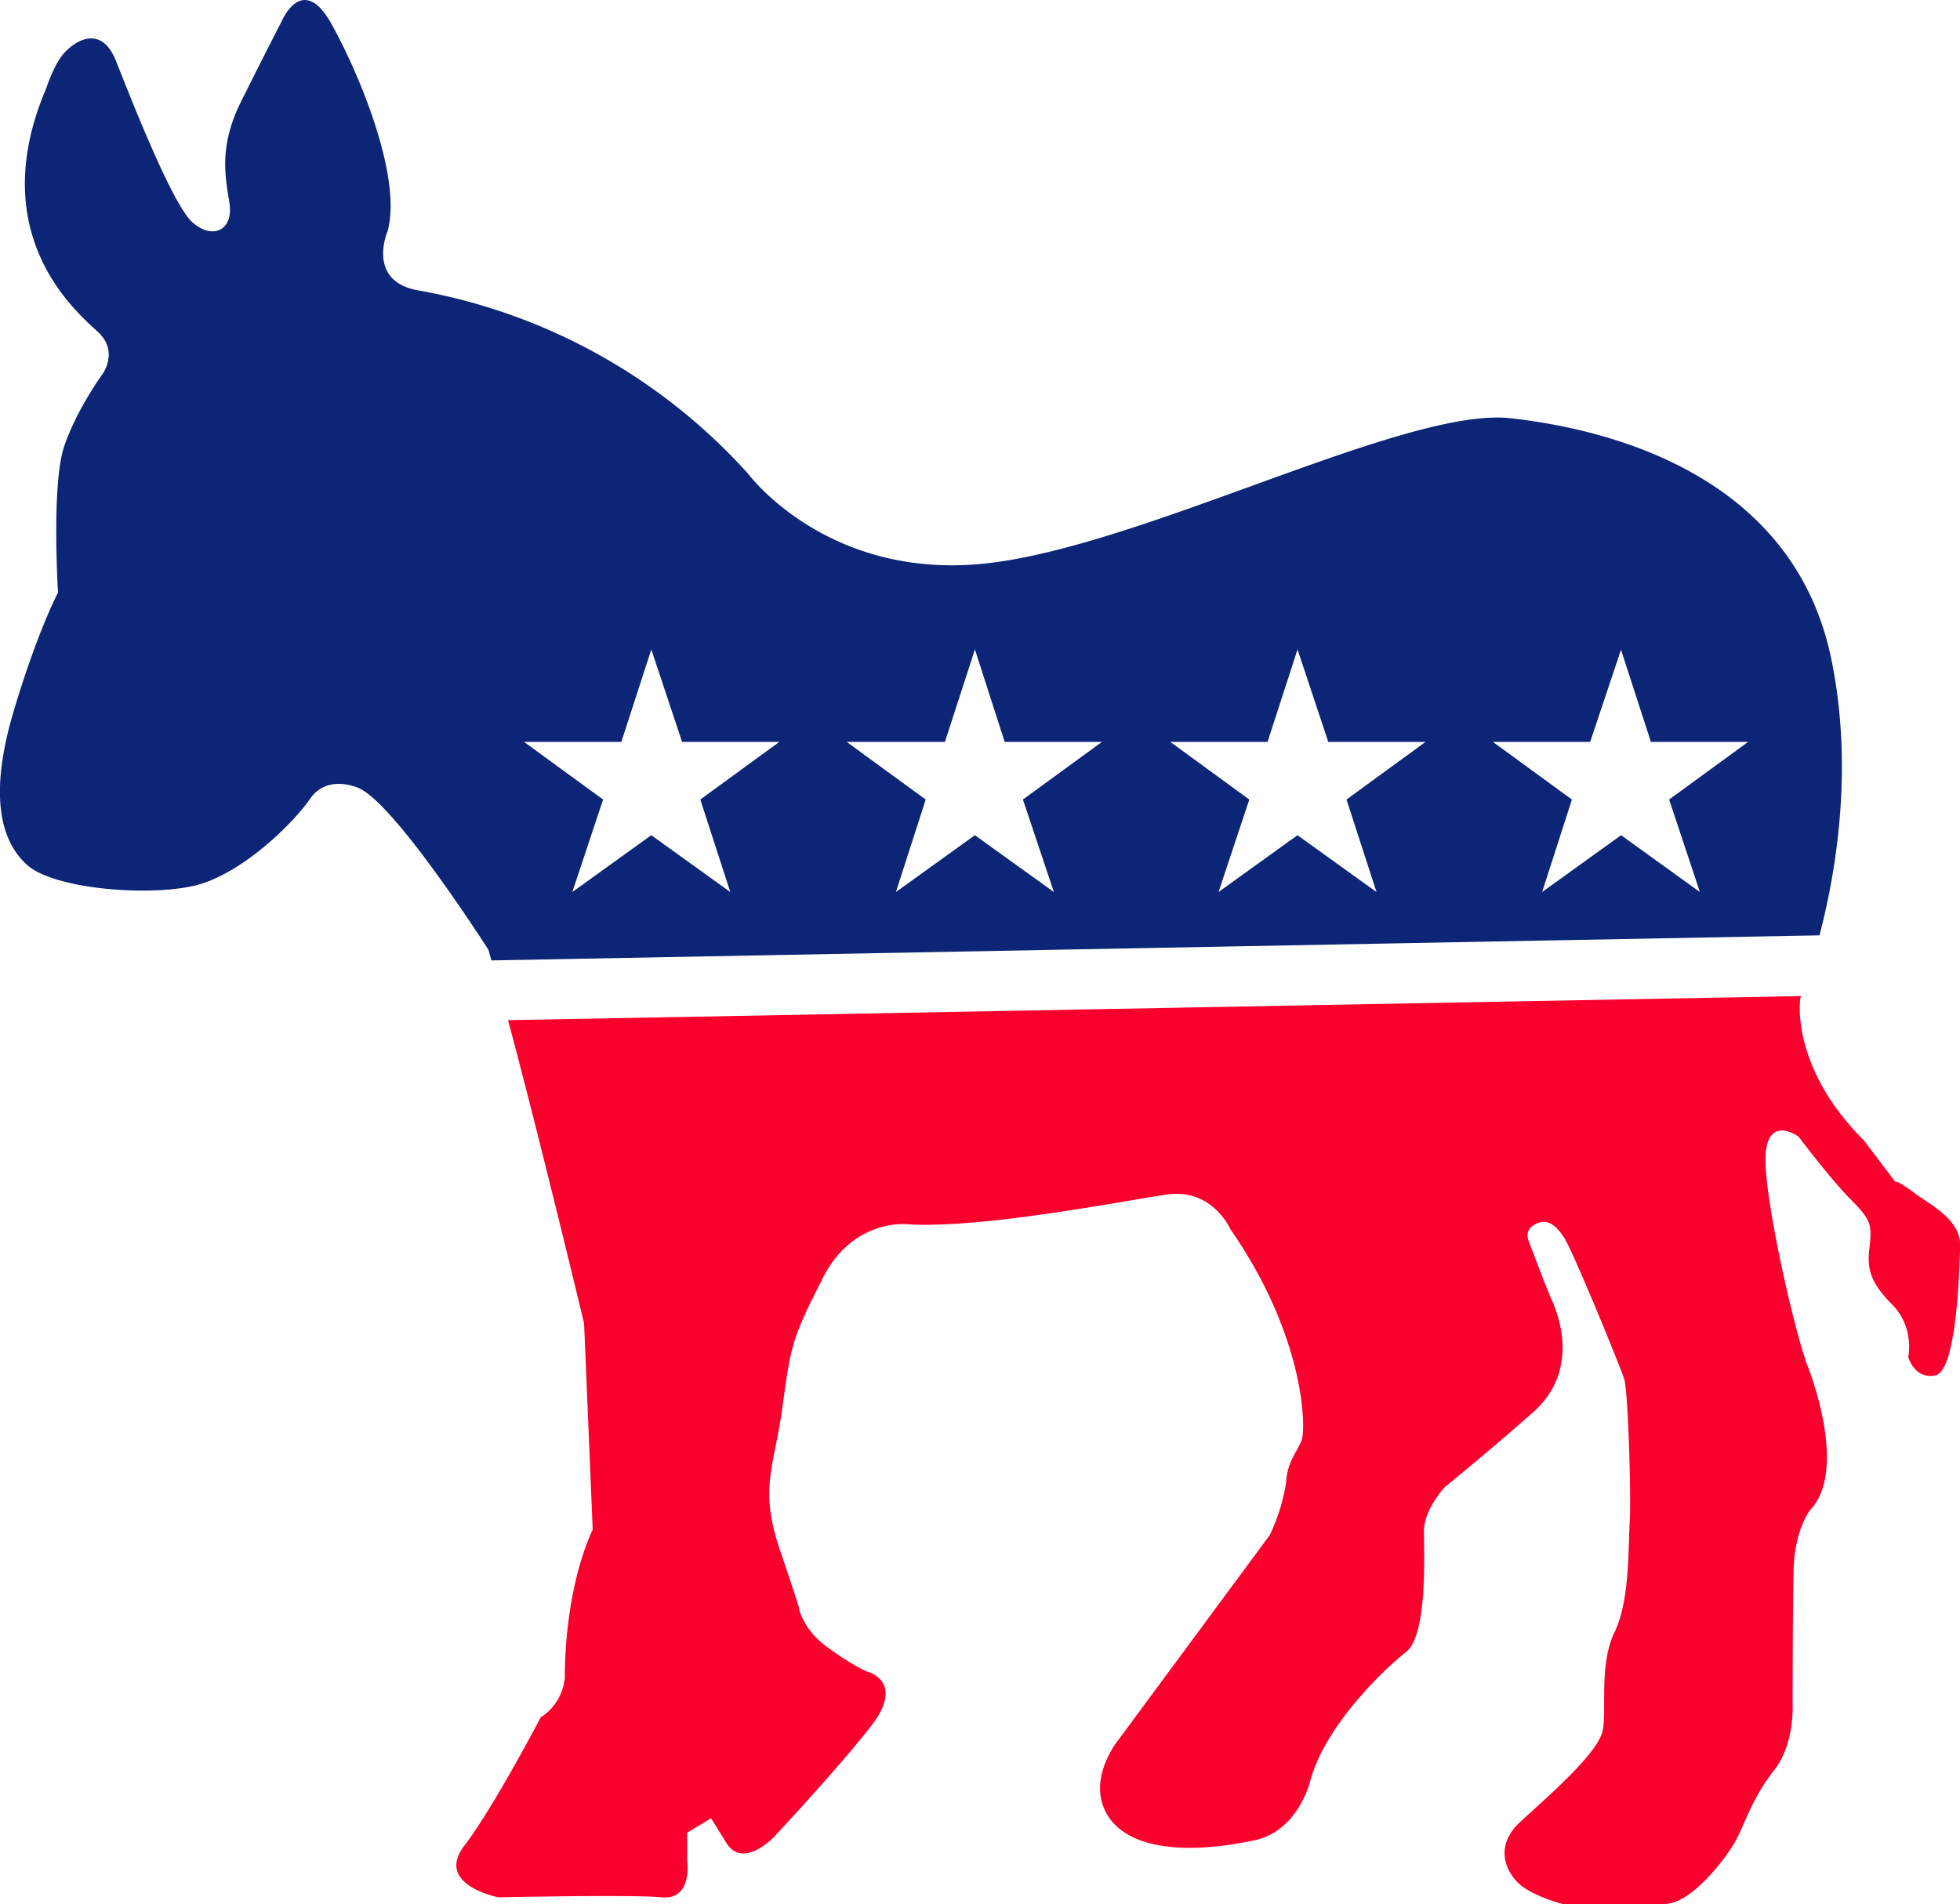
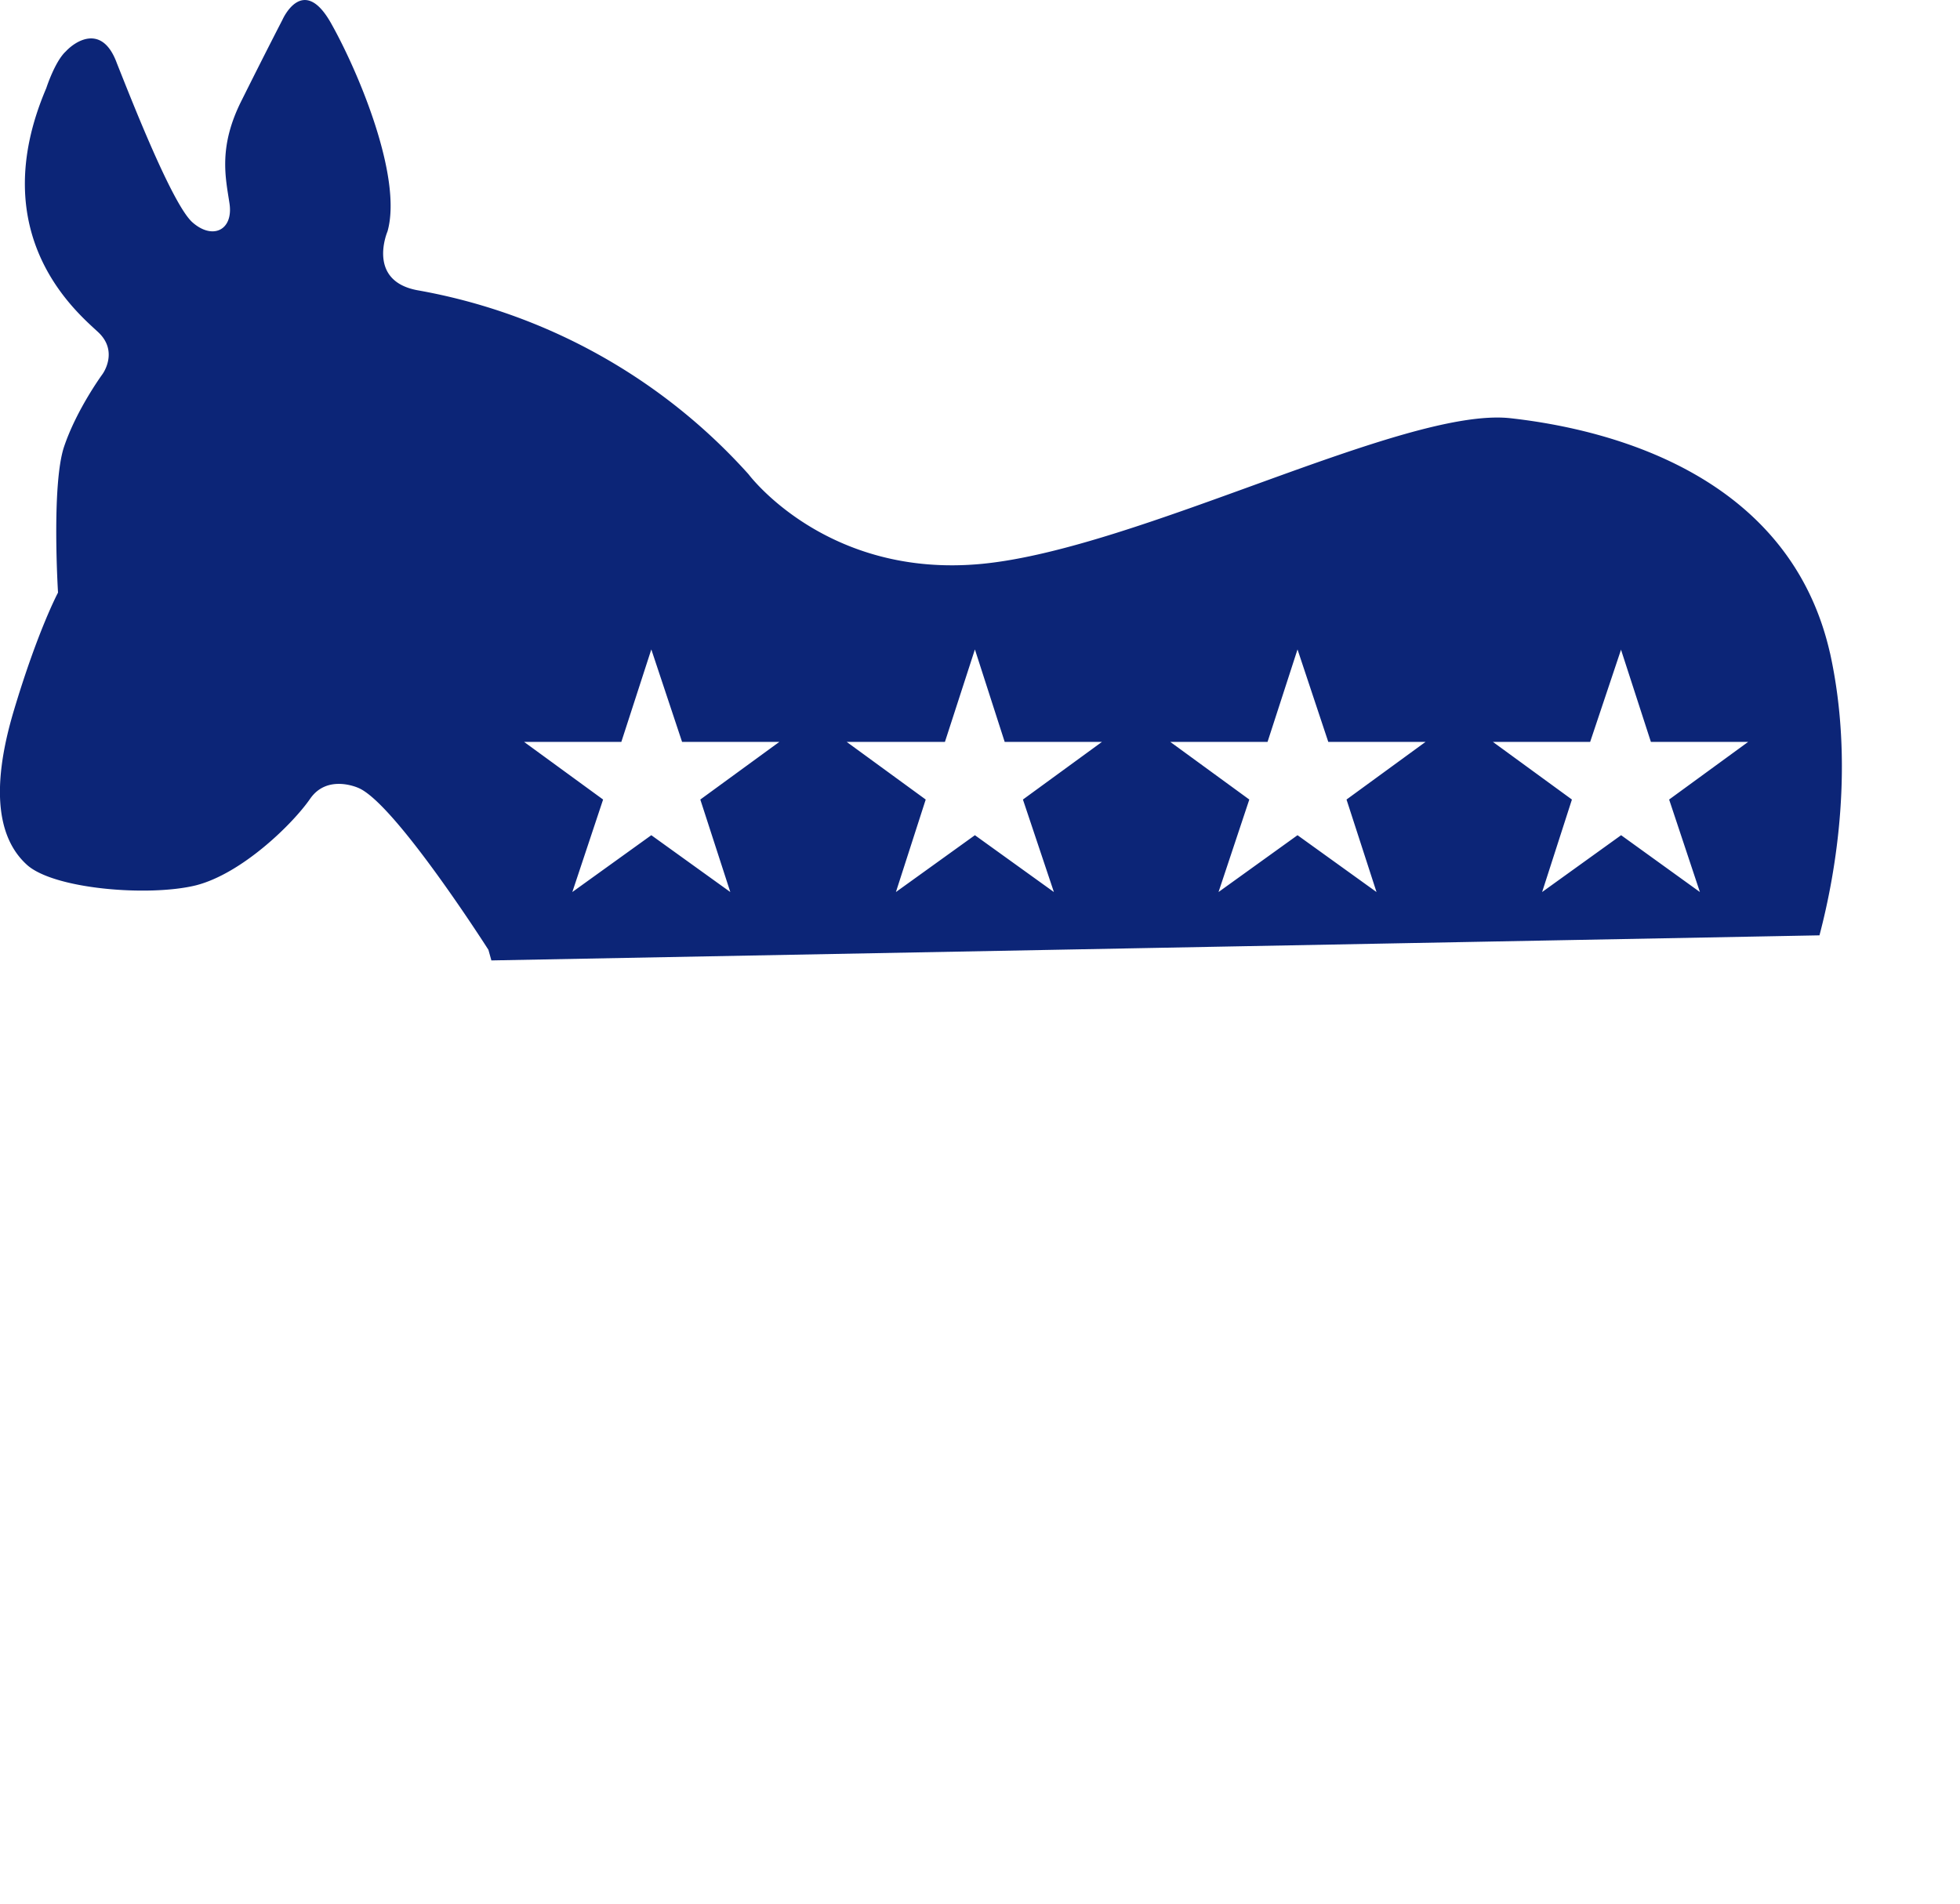
<svg xmlns="http://www.w3.org/2000/svg" width="960" height="932.73" shape-rendering="geometricPrecision" text-rendering="geometricPrecision" image-rendering="optimizeQuality" fill-rule="evenodd" clip-rule="evenodd" viewBox="0 0 10 9.716">
  <path fill="#0C2577" d="M8.27 3.314l.153.472h.496l-.403.294.157.472-.402-.29-.403.29.152-.472-.403-.294h.496l.158-.472zm-1.65 0l.157.472h.496l-.403.294.153.472-.403-.29-.403.29.157-.472-.403-.294h.496l.153-.472zm-1.646 0l.152.472h.496l-.403.294.158.472-.403-.29-.403.29.152-.472-.403-.294h.501l.153-.472zm-1.651 0l.157.472h.496l-.403.294.153.472-.403-.29-.403.29.157-.472-.403-.294h.496l.153-.472zm6.014.02c-.202-.895-1.091-1.14-1.632-1.2-.54-.058-1.891.664-2.692.743-.796.078-1.194-.457-1.194-.457a2.963 2.963 0 0 0-1.69-.939c-.26-.049-.152-.3-.152-.3.078-.275-.148-.815-.29-1.066-.143-.25-.246-.014-.246-.014s-.084.162-.206.407c-.123.241-.084.398-.064.531.02.138-.089.187-.192.093C.876 1.034.674.518.596.322.522.12.385.209.336.262.28.313.236.45.236.45-.087 1.206.4 1.6.503 1.697c.103.099.02.212.02.212s-.133.181-.197.373c-.064.197-.03.742-.03.742s-.103.192-.226.604c-.123.413-.074.654.064.782.133.127.624.167.865.108.236-.06.496-.315.584-.443.089-.127.246-.054.246-.054.187.079.663.826.663.826l.015.054 6.776-.128c.088-.334.177-.88.054-1.44z" />
-   <path fill="#FA002C" d="M9.75 6.075c-.074-.054-.08-.044-.08-.044L9.51 5.82c-.379-.379-.325-.723-.325-.723s0-.004.005-.014l-6.598.123c.157.584.388 1.547.388 1.547l.044 1.052c-.152.334-.142.756-.142.756-.015.143-.123.202-.123.202s-.236.452-.388.653c-.158.202.172.266.172.266s.683-.015.835 0c.157.014.128-.187.128-.187v-.143l.122-.073.079.127c.084.133.24-.03.24-.03s.335-.358.502-.574c.167-.221-.02-.27-.02-.27s-.068-.025-.196-.118c-.133-.089-.157-.206-.157-.206s.024.059-.089-.276c-.118-.334-.04-.427.005-.751.044-.33.054-.359.206-.659.153-.304.428-.275.428-.275.378.025 1.1-.118 1.331-.152.231-.03.32.177.32.177.383.55.388 1.022.363 1.08-.024.06-.073.109-.078.212a.967.967 0 0 1-.084.27l-.781 1.057s-.172.22-.025.402c.148.177.492.148.723.099.23-.045.29-.305.29-.305.078-.285.378-.57.49-.658.109-.089.09-.497.09-.615 0-.113.107-.226.107-.226s.207-.167.452-.383c.246-.22.118-.52.089-.58-.025-.058-.094-.24-.113-.29-.02-.053.01-.083.059-.098.044-.01.083.02.118.074.039.05.29.663.31.727.019.064.034.546.029.708-.01.162 0 .422-.079.584-.078.163-.04.384-.059.497-.02.118-.29.348-.417.466-.128.113-.089.236-.025.305.064.074.236.118.236.118h.52c.143 0 .325-.25.364-.324.04-.07.084-.217.192-.354.108-.133.098-.334.098-.334s0-.487.005-.693c.005-.206.084-.305.084-.305.162-.167.058-.555-.015-.742-.069-.186-.231-.899-.211-1.085.02-.187.167-.079.167-.079s.181.24.28.334c.093.098.093.118.083.226-.015.108 0 .182.113.295.118.118.084.27.084.27s.03.113.137.094c.108-.02.123-.511.128-.659.005-.147-.182-.226-.25-.285z" />
</svg>